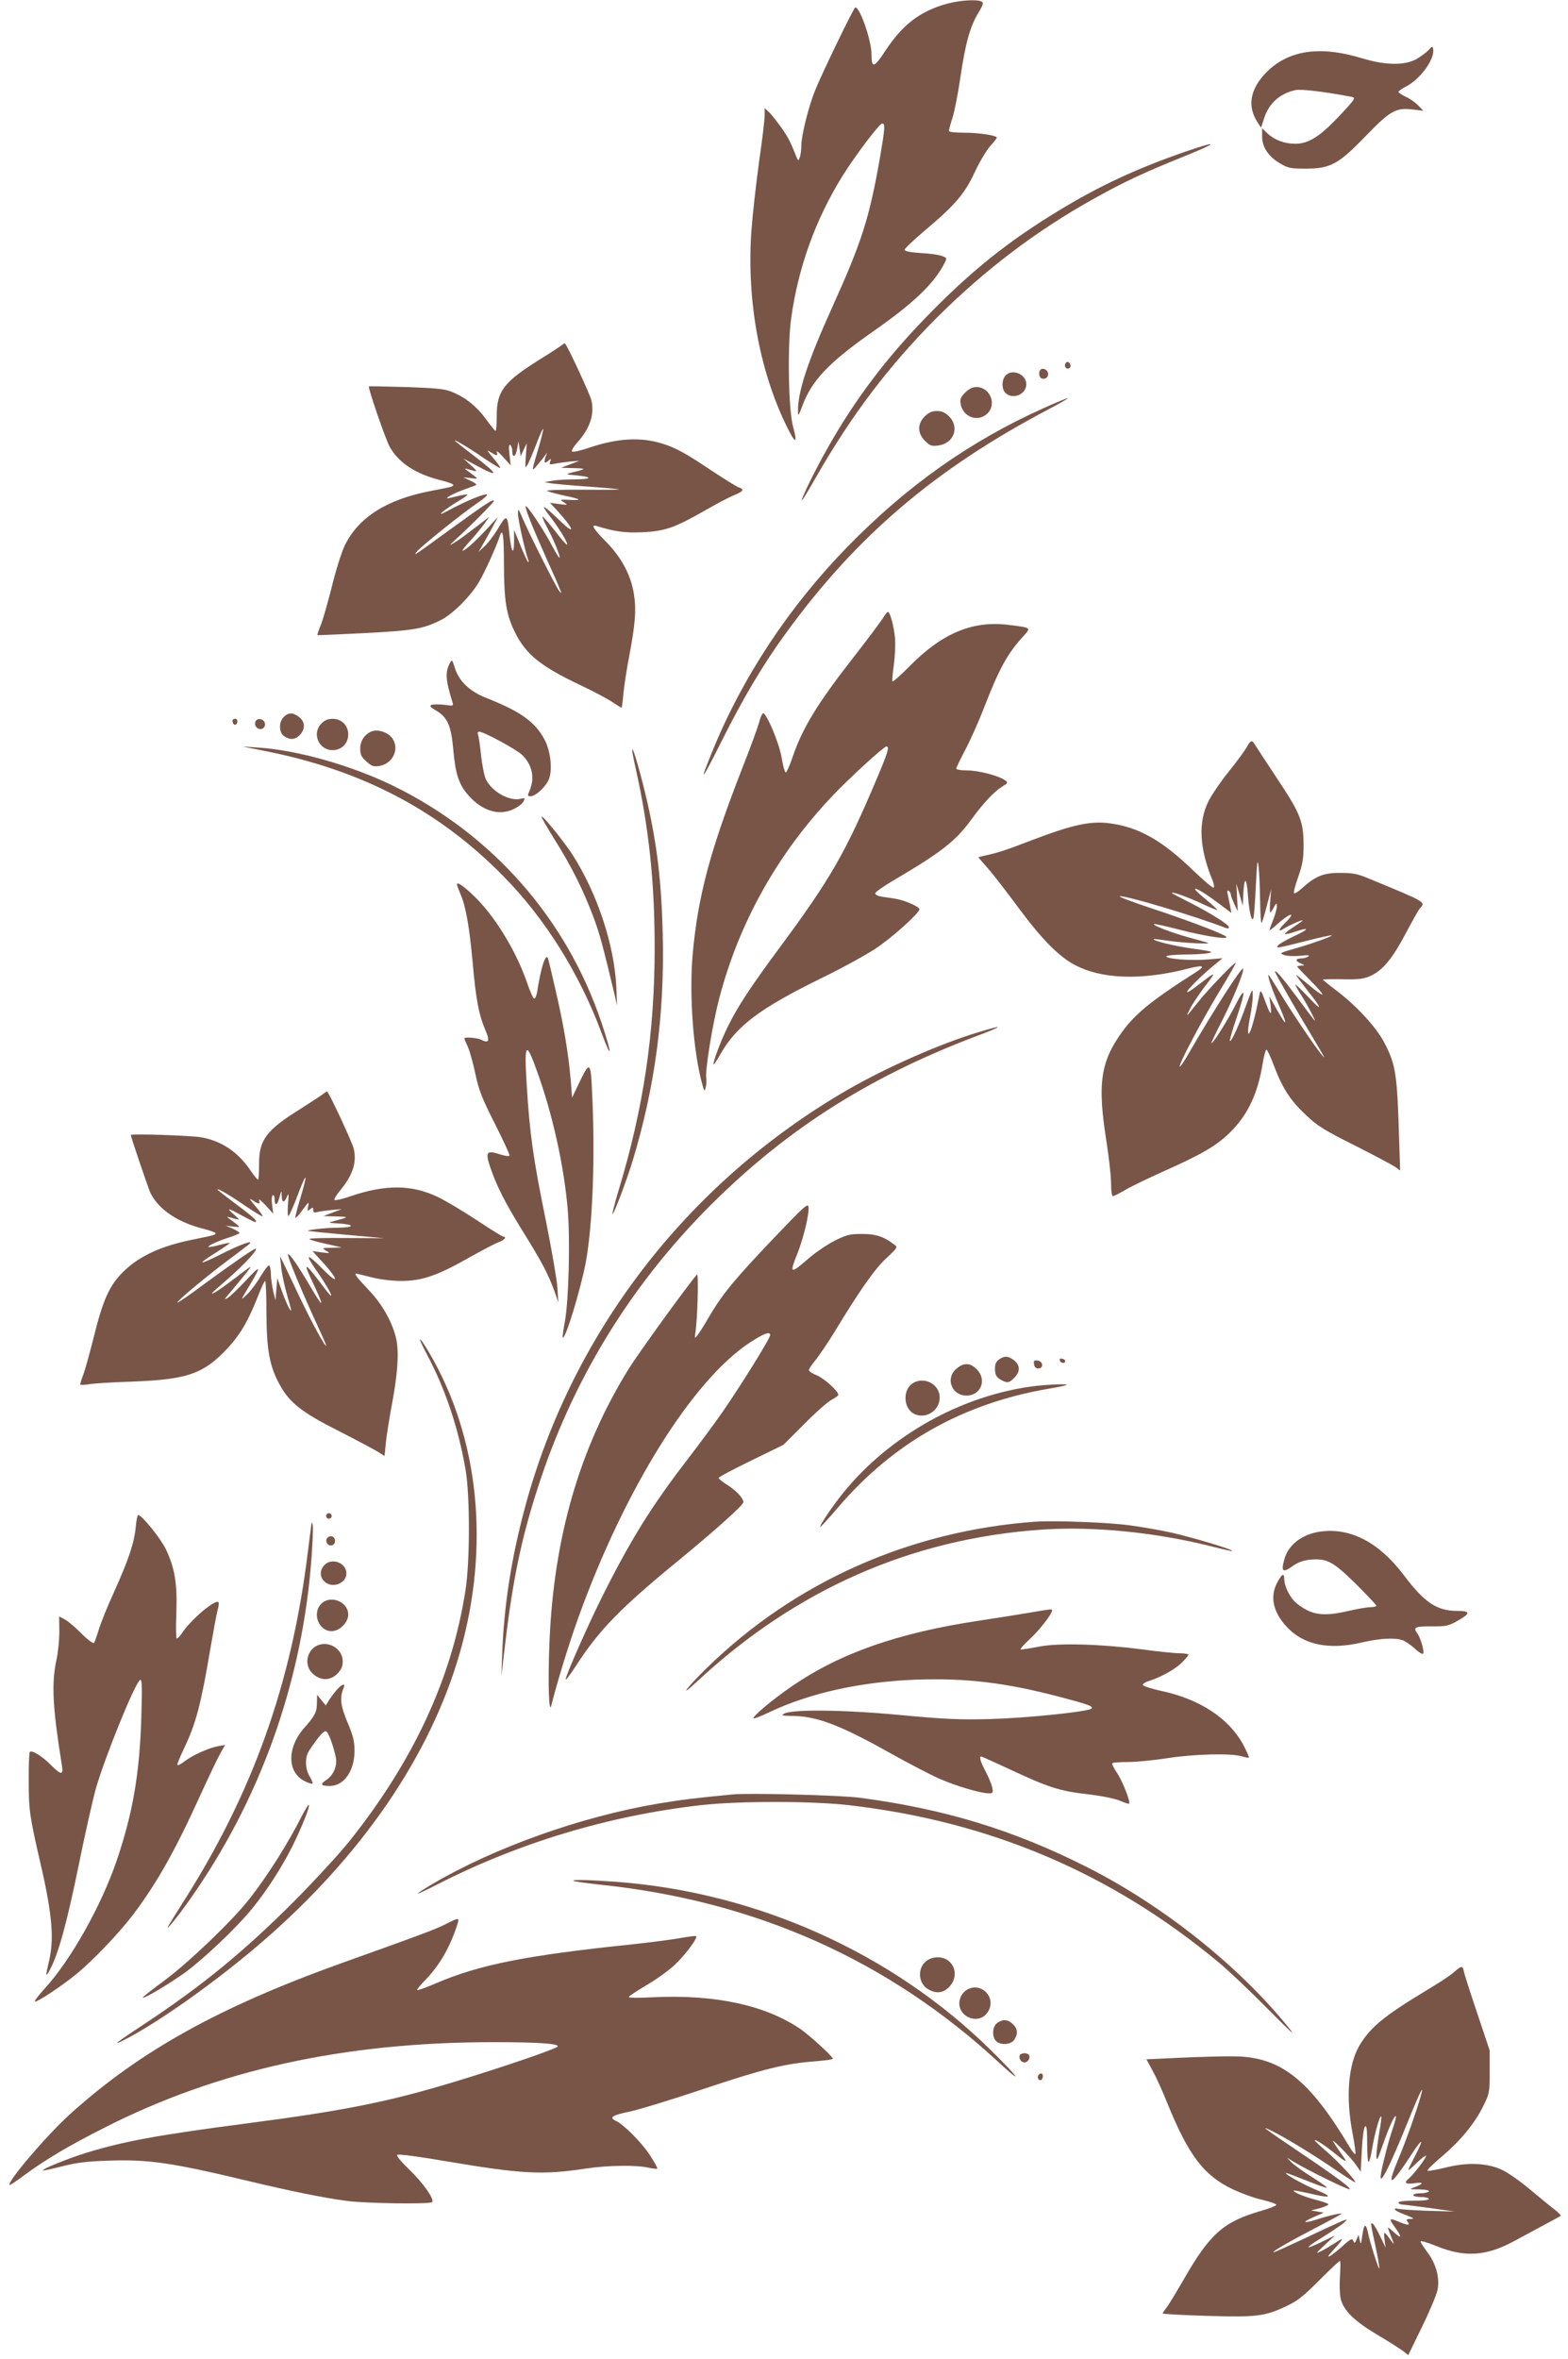
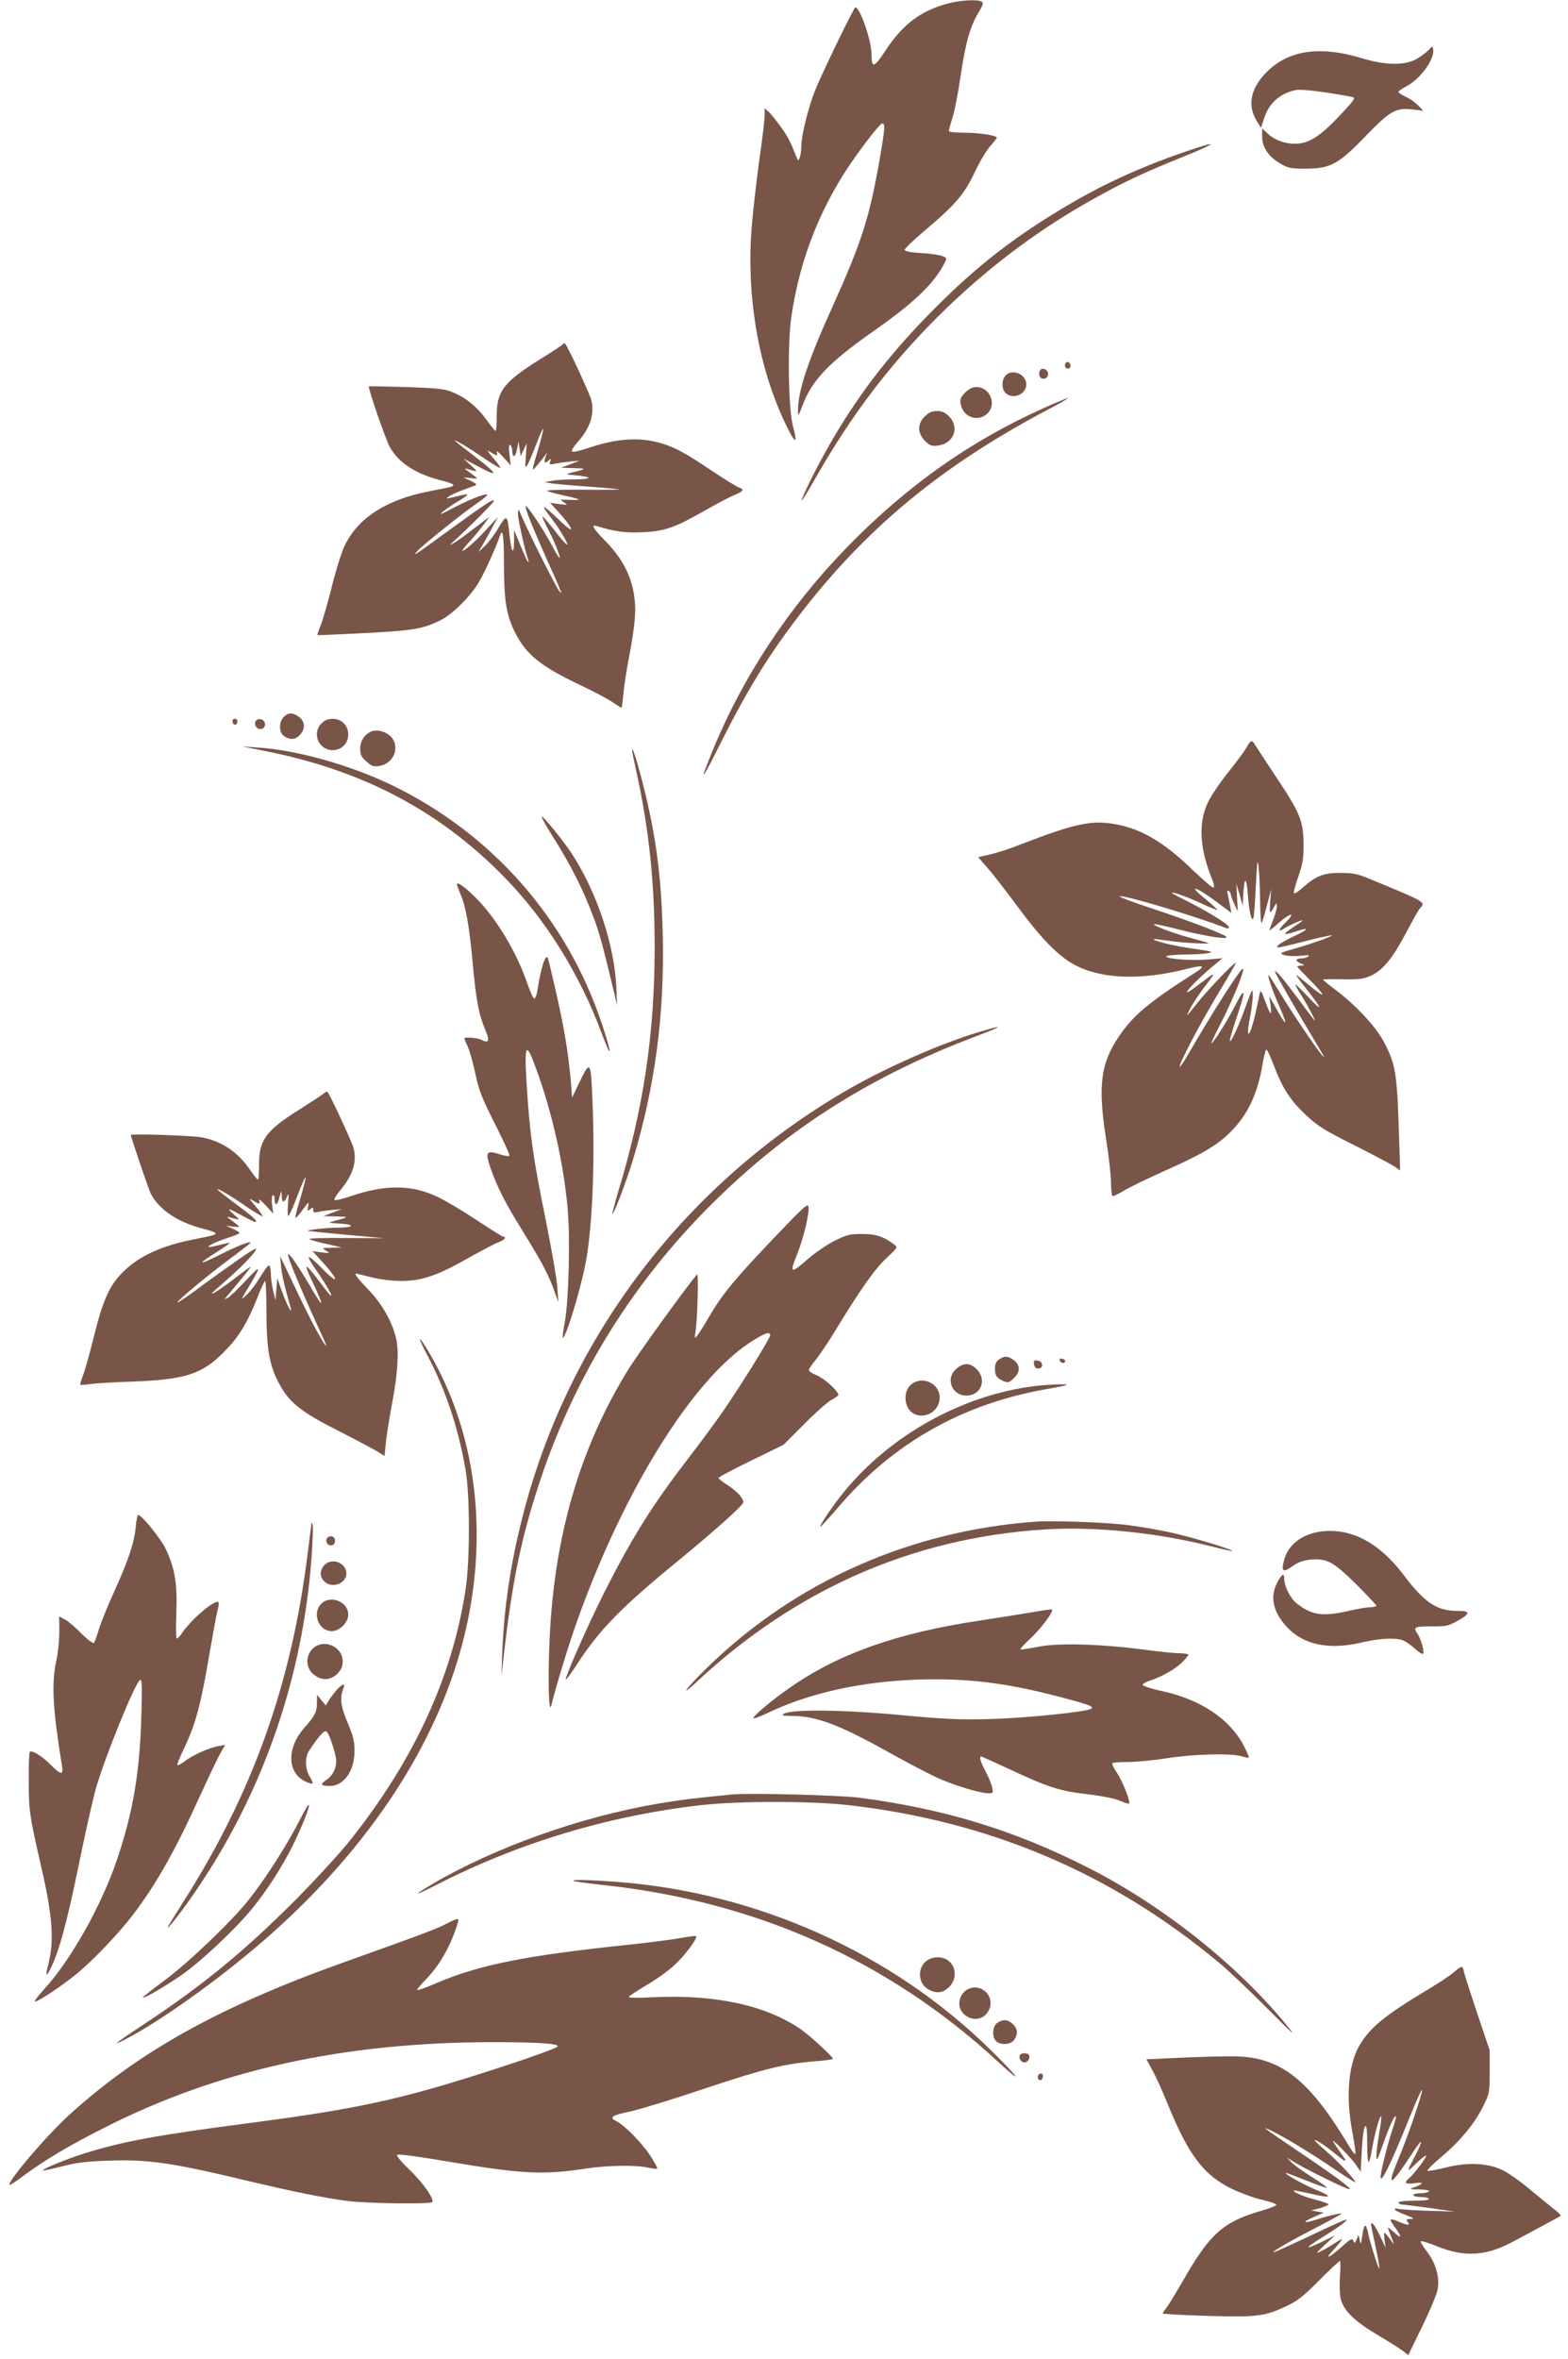
<svg xmlns="http://www.w3.org/2000/svg" version="1.0" width="851pt" height="1280pt" viewBox="0 0 851 1280" preserveAspectRatio="xMidYMid meet">
  <g transform="translate(0,1280) scale(0.1,-0.1)" fill="#795548" stroke="none">
    <path d="M5137 12779 c-144 -40 -239 -113 -333 -256 -60 -92 -74 -95 -74 -18 0 75 -63 256 -88 255 -8 -1 -177 -349 -218 -450 -35 -86 -74 -241 -75 -299 0 -25 -4 -55 -9 -66 -7 -19 -8 -19 -18 5 -32 81 -46 109 -86 164 -24 33 -53 70 -65 80 l-21 19 0 -39 c0 -21 -13 -134 -30 -249 -16 -116 -35 -286 -42 -378 -26 -372 42 -753 190 -1057 49 -101 63 -102 36 -4 -25 92 -31 435 -10 588 39 278 132 534 277 769 69 111 202 287 217 287 17 0 15 -26 -13 -190 -57 -324 -98 -452 -256 -802 -136 -300 -190 -465 -188 -570 0 -29 3 -25 24 31 50 136 144 234 374 396 227 158 339 264 397 377 14 27 14 29 -13 39 -15 6 -67 14 -115 16 -60 4 -88 10 -88 18 0 7 49 53 109 104 164 138 215 197 271 316 26 56 64 120 84 142 20 22 36 43 36 46 0 12 -96 27 -174 27 -53 0 -86 4 -86 10 0 6 9 39 20 73 11 34 31 137 44 228 27 181 52 268 98 343 23 38 27 51 16 57 -22 14 -119 8 -191 -12z" />
    <path d="M7755 12530 c-11 -12 -40 -34 -65 -49 -63 -37 -169 -36 -295 2 -239 73 -412 44 -533 -87 -77 -85 -91 -171 -41 -253 l23 -36 17 52 c26 80 84 133 169 152 30 7 157 -8 308 -37 21 -4 15 -14 -68 -102 -106 -113 -168 -152 -241 -152 -58 0 -113 21 -151 57 l-28 27 0 -45 c0 -57 34 -109 98 -146 42 -25 57 -28 137 -28 136 0 179 23 330 180 134 138 163 153 260 140 l50 -6 -28 29 c-16 16 -46 38 -68 47 -21 10 -39 22 -39 26 0 5 18 18 40 29 79 40 159 151 148 205 -3 15 -5 15 -23 -5z" />
    <path d="M6430 11976 c-257 -89 -461 -183 -681 -317 -276 -167 -479 -329 -719 -576 -219 -225 -388 -448 -535 -708 -67 -117 -149 -284 -143 -290 2 -2 37 56 78 128 193 337 395 603 654 863 261 260 539 471 851 645 163 91 274 143 490 230 191 77 194 90 5 25z" />
    <path d="M3054 10931 c-5 -5 -61 -42 -124 -81 -197 -123 -235 -173 -234 -308 0 -45 -3 -81 -7 -80 -4 2 -28 31 -53 66 -50 68 -110 116 -184 146 -39 16 -82 20 -247 26 -110 3 -201 5 -203 4 -7 -4 92 -293 114 -330 49 -86 141 -146 277 -180 37 -9 67 -20 67 -25 0 -9 -3 -10 -128 -34 -237 -46 -391 -146 -463 -299 -16 -35 -48 -135 -69 -223 -22 -87 -49 -180 -60 -207 -11 -27 -19 -50 -17 -52 1 -1 117 4 257 11 267 14 318 23 415 72 64 33 162 131 206 208 30 51 93 189 112 248 16 46 22 2 22 -160 1 -195 13 -270 61 -366 60 -119 138 -182 355 -285 70 -33 147 -74 172 -91 25 -17 48 -31 50 -31 2 0 7 33 10 73 4 39 17 131 31 202 35 184 40 260 26 344 -17 104 -68 197 -151 282 -69 70 -84 95 -51 85 97 -30 153 -38 246 -34 124 6 175 23 338 116 68 39 142 78 166 87 46 19 53 30 23 40 -11 3 -77 44 -148 91 -142 95 -194 124 -268 147 -118 37 -243 30 -400 -23 -51 -17 -87 -25 -91 -19 -3 5 10 27 30 49 67 75 93 150 76 227 -8 34 -129 295 -144 310 -1 2 -7 -1 -12 -6z m-130 -557 c-40 -134 -39 -134 -15 -106 11 13 30 36 41 50 l20 27 -10 -27 c-10 -30 -2 -36 19 -15 12 10 13 9 7 -7 -6 -16 -3 -18 26 -12 18 4 56 9 83 12 l50 4 -50 -19 -50 -19 70 -2 c72 -2 71 -4 -20 -26 -26 -7 -21 -9 32 -13 92 -9 88 -21 -8 -22 -46 0 -102 -3 -124 -8 l-40 -7 40 -7 c22 -3 110 -11 195 -17 85 -6 162 -13 170 -15 8 -2 -78 -3 -192 -2 -114 1 -203 -2 -199 -6 4 -4 45 -15 89 -25 45 -9 82 -19 82 -22 0 -3 -24 -4 -52 -2 -52 2 -52 2 -28 -13 24 -15 23 -16 -25 -10 l-50 7 36 -39 c91 -98 108 -145 22 -62 -70 67 -101 92 -88 69 5 -8 24 -35 42 -58 42 -55 87 -131 81 -137 -3 -3 -33 31 -67 76 -35 44 -65 79 -67 76 -2 -2 9 -28 25 -58 34 -62 74 -160 68 -165 -2 -3 -19 24 -37 58 -46 89 -143 234 -147 221 -4 -12 38 -116 117 -293 29 -63 59 -131 66 -150 14 -33 14 -34 -2 -15 -17 21 -166 317 -201 400 -20 46 -21 48 -22 20 -1 -28 38 -203 55 -250 4 -11 4 -17 -1 -13 -4 4 -22 44 -41 90 l-34 83 0 -65 c-1 -81 -16 -54 -26 48 -10 100 -15 102 -59 28 -20 -35 -53 -79 -73 -98 l-35 -33 23 40 c13 22 37 65 53 95 l29 55 -66 -72 c-62 -67 -126 -122 -126 -109 0 3 21 29 48 58 26 29 58 69 72 88 l25 35 -27 -20 c-14 -11 -50 -39 -80 -61 -29 -23 -66 -49 -83 -59 -29 -17 -29 -16 5 15 98 90 210 204 210 212 0 14 -46 -16 -236 -154 -199 -145 -206 -150 -179 -118 27 31 247 207 325 260 36 24 59 45 53 47 -15 5 -104 -31 -193 -78 -60 -32 -69 -35 -45 -14 17 14 54 39 83 56 29 17 51 33 49 36 -3 2 -31 -3 -63 -11 -51 -13 -56 -13 -40 -1 11 8 45 24 75 35 31 12 63 23 71 26 10 4 3 12 -25 25 l-40 19 40 -4 c39 -5 40 -5 19 12 -12 9 -30 23 -40 30 -12 8 -13 11 -4 9 8 -2 26 -7 40 -11 22 -6 20 -2 -15 30 l-40 36 58 -31 c139 -76 139 -61 2 44 -55 42 -102 79 -105 82 -15 17 77 -38 152 -90 49 -33 90 -58 93 -56 2 3 -15 27 -38 54 -35 41 -37 47 -15 32 34 -22 42 -22 34 1 -3 9 13 -3 35 -28 l41 -45 -7 59 c-5 41 -3 56 4 52 6 -4 11 -18 11 -31 0 -42 18 -37 26 7 l8 43 6 -40 6 -40 16 35 17 35 -5 -70 c-5 -65 -4 -68 10 -45 8 14 29 65 48 113 18 49 34 84 36 79 1 -4 -9 -48 -24 -98z" />
    <path d="M5786 10833 c-12 -12 -6 -33 9 -33 8 0 15 6 15 14 0 17 -14 28 -24 19z" />
    <path d="M5647 10794 c-12 -12 -8 -42 6 -47 21 -8 39 8 35 29 -3 19 -29 30 -41 18z" />
    <path d="M5457 10762 c-22 -25 -21 -75 1 -95 41 -37 112 -6 112 48 0 55 -77 87 -113 47z" />
    <path d="M5238 10670 c-25 -26 -29 -36 -24 -63 13 -69 90 -98 141 -54 58 49 20 147 -56 147 -21 0 -40 -10 -61 -30z" />
    <path d="M5665 10586 c-398 -178 -742 -421 -1065 -752 -318 -326 -571 -709 -735 -1113 -72 -177 -61 -166 47 49 123 246 230 426 355 597 382 525 808 888 1423 1212 63 33 111 61 105 61 -5 0 -64 -24 -130 -54z" />
    <path d="M5019 10541 c-41 -41 -40 -91 1 -133 28 -27 36 -30 73 -25 84 11 116 99 58 158 -22 21 -39 29 -66 29 -27 0 -44 -8 -66 -29z" />
-     <path d="M4793 9448 c-11 -18 -79 -109 -152 -203 -206 -263 -287 -396 -342 -560 -15 -44 -31 -78 -35 -76 -5 2 -15 38 -22 80 -12 76 -81 241 -100 241 -5 0 -15 -21 -21 -46 -7 -26 -47 -137 -91 -248 -177 -453 -243 -701 -271 -1018 -19 -219 4 -529 53 -703 10 -37 12 -38 18 -15 4 14 5 36 3 50 -7 41 34 295 71 435 107 409 317 785 616 1099 88 93 277 266 291 266 17 0 9 -29 -47 -162 -175 -415 -253 -552 -539 -938 -146 -197 -220 -309 -273 -416 -39 -78 -86 -203 -79 -210 2 -2 19 25 39 60 87 151 213 245 538 405 114 55 248 129 300 163 90 59 240 194 240 215 0 14 -84 50 -132 57 -21 3 -54 8 -73 11 -19 3 -35 11 -35 18 0 7 46 39 102 72 257 151 335 212 420 329 64 88 123 151 167 178 32 20 33 22 15 35 -33 24 -144 53 -205 53 -32 0 -59 4 -59 10 0 5 22 51 49 102 27 51 74 156 104 234 81 209 126 289 210 381 44 48 45 47 -74 62 -198 26 -364 -43 -542 -223 -48 -49 -90 -86 -93 -83 -3 3 0 42 7 87 6 45 9 110 7 143 -6 67 -27 147 -39 147 -4 0 -16 -15 -26 -32z" />
-     <path d="M2443 9205 c-28 -51 -25 -93 12 -213 7 -23 6 -23 -43 -16 -28 3 -59 3 -69 0 -14 -6 -9 -12 25 -32 61 -36 81 -83 92 -211 12 -133 30 -189 82 -248 73 -83 162 -112 241 -77 25 11 51 30 57 42 11 21 11 22 -14 16 -61 -15 -157 39 -189 106 -9 19 -20 76 -26 128 -5 52 -13 103 -16 113 -5 11 -2 17 6 17 25 0 205 -98 234 -127 53 -53 68 -122 41 -188 -14 -33 -14 -35 4 -35 29 0 87 56 101 97 18 56 6 152 -27 213 -52 95 -129 150 -319 225 -87 35 -144 90 -166 160 -14 45 -16 48 -26 30z" />
    <path d="M1540 8910 c-28 -28 -27 -84 2 -104 32 -22 61 -20 86 7 30 32 28 71 -4 96 -33 26 -58 27 -84 1z" />
    <path d="M1262 8884 c4 -21 22 -23 26 -1 2 10 -3 17 -13 17 -10 0 -15 -6 -13 -16z" />
    <path d="M1386 8884 c-4 -10 -1 -24 7 -31 19 -19 49 -5 45 21 -4 27 -43 34 -52 10z" />
    <path d="M1745 8875 c-54 -53 -16 -145 60 -145 49 0 85 36 85 85 0 49 -36 85 -85 85 -25 0 -44 -8 -60 -25z" />
    <path d="M2015 8831 c-37 -16 -60 -51 -60 -93 0 -33 6 -45 34 -70 28 -25 39 -29 69 -24 81 13 116 106 62 161 -28 27 -75 39 -105 26z" />
    <path d="M6764 8742 c-12 -20 -56 -80 -98 -132 -42 -52 -91 -124 -108 -159 -56 -113 -49 -254 23 -428 7 -18 10 -35 6 -39 -4 -4 -53 38 -110 92 -167 162 -293 234 -447 256 -106 16 -204 -5 -418 -86 -153 -59 -192 -72 -275 -90 l-28 -7 54 -62 c30 -34 105 -132 168 -217 121 -163 214 -258 298 -303 146 -80 366 -88 620 -22 83 21 96 15 41 -20 -253 -161 -342 -235 -419 -351 -99 -147 -113 -269 -67 -560 14 -89 26 -194 26 -233 0 -39 4 -71 10 -71 5 0 33 14 62 31 29 18 127 65 218 106 207 92 287 140 359 212 94 94 147 207 174 371 7 41 16 75 20 75 5 0 23 -39 41 -87 46 -122 90 -190 174 -268 62 -59 99 -82 265 -165 105 -53 204 -106 219 -116 l27 -20 -5 153 c-11 377 -18 420 -82 543 -44 83 -146 194 -254 277 -43 32 -78 61 -78 63 0 2 48 3 108 2 90 -2 114 2 152 19 65 30 117 93 189 229 35 66 69 127 76 135 33 37 42 32 -275 163 -62 26 -88 31 -155 31 -90 1 -135 -17 -206 -81 -22 -20 -42 -33 -46 -29 -4 3 7 43 23 89 24 69 29 97 29 177 -1 125 -19 170 -149 364 -55 84 -107 162 -114 174 -17 30 -24 28 -48 -16z m75 -831 c1 -68 4 -121 8 -118 4 4 17 47 29 95 l23 87 -5 -62 c-3 -35 -3 -63 0 -63 3 0 12 12 20 28 14 25 15 25 16 5 0 -12 -9 -45 -20 -73 -11 -28 -20 -53 -20 -57 0 -3 18 11 39 30 73 66 111 74 45 9 -38 -37 -40 -53 -2 -28 27 17 98 48 98 42 0 -2 -23 -18 -50 -36 -28 -18 -49 -35 -46 -37 3 -3 26 2 52 11 83 28 82 16 -2 -23 -77 -37 -111 -61 -82 -61 7 0 74 16 148 35 74 19 136 32 138 30 5 -4 -90 -39 -178 -65 -111 -32 -108 -31 -80 -42 14 -5 52 -7 85 -4 42 5 56 4 45 -4 -8 -5 -24 -10 -36 -10 -33 0 -37 -13 -7 -26 26 -11 26 -12 6 -13 -13 -1 -23 -3 -23 -5 0 -2 32 -36 71 -75 40 -40 69 -74 66 -77 -3 -3 -35 19 -71 50 -37 31 -69 56 -71 56 -3 0 22 -34 55 -76 87 -109 92 -131 11 -44 -39 41 -71 72 -71 68 0 -4 15 -31 34 -60 36 -58 84 -149 69 -133 -5 6 -48 62 -95 126 -79 106 -118 151 -118 136 0 -7 125 -225 206 -358 67 -113 72 -121 45 -89 -34 40 -173 247 -230 343 -29 48 -54 87 -56 87 -8 0 19 -80 56 -164 56 -130 43 -123 -35 19 l-17 30 7 -50 c7 -62 -1 -55 -31 27 -19 53 -24 59 -28 38 -3 -14 -12 -56 -20 -95 -32 -143 -59 -172 -33 -35 9 45 16 101 15 124 0 37 -3 32 -38 -64 -38 -107 -79 -195 -86 -188 -3 2 13 57 35 122 53 156 51 182 -5 73 -42 -83 -120 -207 -130 -207 -3 0 19 46 48 103 62 119 130 284 124 301 -6 15 -163 -230 -297 -462 -23 -41 -44 -71 -47 -69 -8 9 113 238 211 401 53 87 95 161 93 162 -6 6 -153 -147 -207 -216 -66 -83 -67 -83 -41 -33 11 23 43 70 69 106 80 105 82 104 -42 10 -100 -76 -11 27 109 125 l40 33 -82 -7 c-92 -7 -223 3 -223 17 0 5 42 9 93 10 50 0 110 3 132 7 35 7 26 10 -80 25 -103 14 -223 44 -213 52 2 1 44 -4 93 -11 79 -11 227 -18 200 -9 -5 2 -52 15 -104 29 -93 26 -195 65 -188 72 2 3 64 -11 138 -30 145 -37 271 -56 254 -38 -14 15 -208 89 -415 157 -96 32 -170 60 -163 62 24 8 418 -110 576 -172 10 -4 17 -3 17 4 0 14 -95 74 -212 134 -54 27 -98 50 -98 52 0 9 83 -21 159 -56 46 -22 86 -38 88 -36 1 2 -26 27 -62 57 -114 92 -49 69 79 -29 l59 -44 -7 39 c-4 21 -10 50 -13 63 -4 17 -2 22 6 17 6 -4 11 -13 11 -19 0 -7 9 -30 19 -52 l19 -40 -4 75 -4 75 18 -60 17 -60 3 65 c5 97 18 93 25 -8 7 -94 21 -149 30 -122 3 8 9 87 13 175 7 135 9 151 15 100 4 -33 7 -116 8 -184z" />
    <path d="M1435 8726 c529 -104 947 -323 1297 -680 226 -229 413 -528 533 -851 58 -156 58 -119 0 55 -189 564 -592 1023 -1130 1286 -227 111 -523 195 -735 208 l-85 6 120 -24z" />
    <path d="M3431 8732 c-1 -7 8 -52 19 -101 72 -323 103 -618 103 -971 0 -465 -60 -873 -198 -1326 -19 -64 -33 -119 -31 -121 6 -6 78 185 109 287 122 402 174 793 164 1229 -7 281 -29 474 -82 711 -34 150 -82 318 -84 292z" />
    <path d="M3010 8245 c92 -146 155 -273 209 -416 35 -92 52 -157 115 -419 l15 -65 -4 100 c-11 229 -104 509 -238 718 -43 67 -156 207 -167 207 -5 0 27 -56 70 -125z" />
    <path d="M2480 8002 c0 -5 9 -29 19 -53 29 -65 48 -174 66 -369 18 -202 33 -283 68 -366 27 -62 21 -77 -22 -55 -18 10 -91 16 -91 7 0 -2 9 -24 20 -48 11 -25 29 -92 41 -149 19 -88 36 -130 106 -268 45 -90 81 -167 78 -171 -3 -5 -28 -1 -55 8 -69 22 -77 12 -50 -69 36 -106 82 -196 177 -349 103 -166 136 -228 170 -320 l23 -65 -5 80 c-3 45 -32 211 -64 370 -67 329 -86 462 -102 723 -15 238 -5 250 57 76 83 -231 144 -504 165 -744 14 -165 6 -490 -15 -609 -9 -47 -14 -86 -12 -88 14 -14 98 263 126 412 37 206 51 572 33 928 -7 159 -13 162 -72 37 l-36 -75 -7 90 c-14 154 -36 288 -78 472 -22 98 -43 185 -46 193 -12 33 -39 -51 -59 -183 -4 -21 -11 -37 -16 -35 -6 2 -21 36 -35 76 -56 168 -167 354 -276 465 -62 63 -108 96 -108 79z" />
    <path d="M5308 7199 c-206 -62 -496 -190 -703 -309 -883 -509 -1520 -1343 -1768 -2315 -66 -257 -101 -494 -111 -735 l-5 -135 23 195 c41 339 88 561 177 835 182 562 482 1060 894 1484 422 433 882 731 1478 957 157 59 163 68 15 23z" />
    <path d="M1749 6861 c-14 -10 -70 -47 -124 -81 -180 -112 -220 -166 -219 -297 0 -46 -2 -83 -6 -83 -4 0 -24 25 -45 56 -66 95 -153 153 -260 173 -52 10 -385 21 -385 13 0 -11 96 -293 107 -316 46 -90 148 -158 287 -193 36 -9 66 -20 66 -24 0 -9 -7 -11 -121 -34 -175 -35 -294 -90 -380 -175 -74 -73 -109 -149 -158 -346 -22 -88 -48 -183 -59 -212 -11 -28 -18 -53 -16 -55 2 -2 28 -1 57 4 28 4 131 10 227 13 286 11 376 40 495 160 80 81 126 155 180 291 20 52 40 95 44 95 4 0 7 -80 7 -177 1 -197 17 -286 71 -384 53 -99 120 -152 323 -254 102 -52 199 -104 216 -115 l31 -20 7 72 c4 40 19 132 32 203 32 167 40 284 25 358 -20 91 -75 190 -152 270 -60 63 -78 87 -66 87 2 0 39 -9 82 -20 48 -12 111 -20 162 -20 112 0 195 28 366 125 73 41 147 80 165 86 29 10 44 29 24 29 -5 0 -71 41 -148 92 -76 50 -170 106 -209 124 -139 67 -284 68 -471 4 -46 -16 -86 -25 -89 -20 -3 4 11 27 31 51 68 82 91 150 74 226 -8 34 -129 295 -144 310 -2 2 -14 -5 -27 -16z m-119 -562 c-17 -56 -29 -103 -27 -106 3 -2 18 13 33 34 41 56 42 57 36 26 -5 -25 -4 -27 11 -14 15 12 17 11 17 -4 0 -13 5 -16 23 -11 12 3 47 8 77 11 l55 5 -50 -19 -50 -19 70 -2 c73 -2 72 -3 -20 -27 -26 -7 -21 -8 30 -11 93 -5 92 -22 0 -23 -72 0 -185 -14 -160 -18 6 -1 100 -11 210 -21 l200 -18 -207 1 c-114 1 -204 -1 -199 -6 4 -4 45 -16 92 -26 l84 -19 -55 -2 c-54 -1 -54 -1 -30 -16 24 -14 23 -15 -24 -9 l-50 7 52 -57 c93 -101 94 -133 2 -39 -84 85 -97 84 -37 -3 54 -77 92 -143 83 -143 -3 0 -30 33 -60 74 -82 108 -92 110 -42 5 66 -139 66 -157 -1 -44 -76 130 -126 202 -130 188 -4 -11 81 -214 161 -387 25 -54 46 -101 46 -105 -1 -17 -72 112 -140 254 -42 88 -84 176 -93 195 l-17 35 6 -60 c3 -33 17 -97 30 -143 13 -45 24 -86 24 -90 -1 -15 -30 45 -52 108 l-23 65 -5 -60 -5 -60 -13 53 c-6 29 -12 70 -12 92 0 21 -4 41 -9 44 -5 3 -25 -23 -46 -58 -21 -36 -53 -79 -73 -98 -39 -37 -39 -38 15 52 63 105 59 110 -23 22 -42 -45 -86 -87 -98 -94 -20 -10 -20 -10 -5 8 97 116 129 155 129 160 0 3 -37 -24 -82 -59 -76 -58 -128 -93 -128 -84 0 2 41 39 91 82 85 75 156 151 148 160 -6 5 -125 -78 -288 -197 -73 -55 -135 -97 -138 -95 -6 6 161 145 282 235 55 41 105 79 110 84 21 22 -53 -5 -158 -58 -123 -62 -132 -57 -22 12 41 26 74 49 72 50 -2 2 -27 -3 -57 -11 -30 -8 -56 -13 -58 -10 -6 6 49 31 111 51 31 10 57 21 57 24 0 4 -17 15 -37 24 l-38 16 40 -5 c39 -4 40 -4 19 13 -12 9 -30 23 -40 30 -12 8 -13 11 -4 9 69 -19 67 -20 30 13 -44 39 -35 38 43 -5 35 -19 67 -35 70 -35 21 0 -4 24 -98 94 -58 43 -105 80 -105 82 0 9 68 -31 152 -89 49 -33 90 -58 93 -56 2 3 -15 27 -38 54 -35 41 -37 47 -15 32 34 -22 42 -22 34 1 -3 9 13 -3 36 -28 l41 -45 -6 47 c-4 27 -2 50 3 53 6 3 10 -5 10 -18 0 -42 15 -40 26 5 12 41 12 42 13 11 1 -40 13 -42 29 -5 9 22 10 16 5 -42 -3 -39 -2 -66 3 -63 5 3 27 53 49 111 22 59 41 102 43 96 2 -5 -11 -55 -28 -111z" />
    <path d="M4203 6086 c-209 -219 -282 -306 -352 -426 -27 -47 -57 -94 -66 -105 -15 -19 -16 -18 -10 20 11 77 17 320 8 310 -44 -48 -316 -424 -371 -512 -267 -431 -407 -916 -430 -1486 -9 -222 -3 -399 11 -337 25 103 95 333 146 474 252 699 620 1288 931 1492 77 50 110 62 110 40 0 -17 -156 -268 -258 -416 -36 -52 -122 -169 -192 -260 -192 -249 -306 -432 -459 -737 -83 -166 -201 -434 -201 -455 0 -7 26 28 58 77 124 192 242 313 555 569 162 133 303 257 339 298 17 19 17 21 -4 51 -12 16 -43 43 -70 60 -26 16 -48 34 -48 38 0 5 79 47 176 94 l176 86 112 112 c61 62 128 121 149 132 20 11 37 23 37 27 0 20 -75 88 -115 105 -25 10 -45 23 -45 29 0 7 17 32 38 57 20 26 67 94 102 152 139 229 219 342 281 399 60 56 62 59 43 73 -58 44 -100 58 -175 58 -67 0 -83 -4 -150 -37 -40 -21 -105 -64 -143 -98 -98 -85 -103 -82 -57 32 33 84 64 215 59 250 -3 22 -26 1 -185 -166z" />
    <path d="M2319 5448 c99 -188 168 -393 208 -623 24 -143 24 -498 -1 -655 -74 -476 -282 -924 -630 -1360 -55 -69 -190 -215 -300 -326 -273 -273 -495 -455 -812 -665 -156 -103 -179 -121 -114 -89 186 94 505 320 755 536 538 465 910 1008 1070 1564 166 578 106 1171 -167 1633 -60 101 -66 92 -9 -15z" />
    <path d="M5422 5424 c-15 -10 -22 -25 -22 -47 0 -38 7 -50 37 -66 31 -16 41 -14 68 14 33 32 32 68 -1 94 -32 25 -52 26 -82 5z" />
    <path d="M5752 5418 c5 -15 28 -18 29 -3 0 6 -7 12 -17 13 -10 3 -15 -1 -12 -10z" />
    <path d="M5612 5398 c2 -15 10 -23 23 -23 30 0 27 39 -3 43 -20 3 -23 0 -20 -20z" />
    <path d="M5191 5374 c-62 -51 -26 -146 54 -146 79 0 113 86 56 143 -36 36 -70 37 -110 3z" />
    <path d="M4947 5290 c-49 -39 -41 -131 12 -160 63 -33 141 15 141 88 0 76 -93 119 -153 72z" />
    <path d="M5610 5279 c-391 -50 -778 -266 -1030 -574 -58 -71 -135 -184 -128 -190 1 -1 46 47 98 108 299 350 678 563 1140 642 52 9 97 18 99 21 7 7 -108 2 -179 -7z" />
-     <path d="M1770 4575 c0 -8 7 -15 15 -15 8 0 15 7 15 15 0 8 -7 15 -15 15 -8 0 -15 -7 -15 -15z" />
    <path d="M737 4518 c-8 -88 -39 -180 -117 -353 -38 -83 -76 -178 -85 -210 -10 -33 -21 -64 -25 -69 -5 -4 -35 18 -67 50 -32 33 -72 67 -90 77 l-32 17 1 -82 c0 -46 -7 -116 -16 -156 -27 -126 -21 -255 30 -571 9 -53 -4 -53 -60 3 -46 47 -103 82 -114 71 -4 -4 -7 -75 -6 -158 0 -160 4 -189 67 -462 60 -260 72 -398 42 -520 -19 -80 -18 -87 7 -40 45 85 91 252 153 555 35 173 78 364 95 425 49 171 212 573 240 590 11 7 12 -33 7 -201 -9 -306 -46 -520 -133 -777 -85 -249 -251 -544 -394 -699 -34 -38 -57 -68 -50 -68 18 0 147 86 225 150 91 74 234 225 309 324 127 168 228 348 361 641 48 105 98 210 112 234 l25 44 -38 -7 c-50 -9 -139 -49 -182 -82 -18 -14 -36 -24 -39 -20 -3 3 13 42 35 88 65 135 93 242 142 533 17 99 35 197 41 219 6 21 8 40 5 43 -18 18 -152 -96 -200 -170 -10 -15 -22 -27 -27 -27 -4 0 -5 62 -2 138 6 159 -8 244 -57 347 -28 58 -130 185 -150 185 -4 0 -10 -28 -13 -62z" />
    <path d="M5620 4544 c-680 -49 -1305 -326 -1783 -793 -109 -106 -158 -171 -59 -79 537 502 1168 781 1879 829 275 19 615 -15 913 -90 63 -16 117 -28 118 -26 7 7 -217 74 -328 99 -63 14 -166 32 -228 40 -113 16 -409 27 -512 20z" />
    <path d="M1691 4539 c0 -3 -10 -77 -21 -165 -88 -714 -301 -1308 -681 -1902 -43 -68 -79 -126 -79 -129 0 -12 87 100 159 207 361 532 575 1153 622 1802 6 86 9 165 6 175 -3 10 -5 15 -6 12z" />
    <path d="M7165 4490 c-99 -14 -174 -72 -195 -152 -18 -65 -8 -73 44 -36 33 23 59 32 99 36 90 7 120 -9 245 -131 61 -61 112 -115 112 -119 0 -4 -15 -8 -32 -8 -18 0 -71 -9 -118 -20 -139 -32 -198 -24 -278 37 -38 28 -71 93 -72 136 0 36 -14 27 -40 -23 -38 -75 -20 -157 52 -235 91 -100 231 -129 411 -86 95 22 180 27 221 11 14 -5 43 -25 65 -45 21 -20 42 -32 45 -27 7 12 -13 82 -30 107 -26 36 -18 41 74 41 77 -1 93 2 139 28 76 42 76 56 0 56 -109 0 -177 46 -289 195 -134 177 -289 258 -453 235z" />
    <path d="M1781 4460 c-19 -11 -9 -45 14 -45 13 0 21 8 23 21 3 23 -17 37 -37 24z" />
    <path d="M1760 4308 c-25 -28 -26 -62 0 -88 41 -41 120 -12 120 43 0 58 -79 88 -120 45z" />
    <path d="M1742 4097 c-49 -52 -12 -147 58 -147 43 0 90 47 90 90 0 71 -99 109 -148 57z" />
    <path d="M5580 4049 c-58 -10 -180 -29 -272 -43 -436 -66 -750 -176 -1010 -355 -107 -73 -217 -166 -208 -174 3 -3 41 12 85 33 221 105 499 166 801 177 266 9 479 -16 769 -92 161 -42 191 -53 179 -65 -17 -17 -346 -51 -549 -57 -169 -4 -244 -1 -490 22 -309 29 -588 32 -630 7 -17 -10 -11 -11 41 -12 134 0 260 -48 525 -196 102 -57 226 -122 276 -144 91 -40 225 -80 270 -80 22 0 24 3 18 33 -4 17 -20 56 -36 86 -27 51 -36 81 -24 81 3 0 74 -32 158 -71 205 -96 269 -117 421 -134 77 -9 148 -24 174 -35 25 -11 47 -18 50 -16 9 9 -37 126 -67 169 -17 25 -27 47 -24 51 4 3 41 6 84 6 43 0 140 9 216 21 149 23 345 27 402 10 19 -6 37 -9 39 -7 2 3 -11 32 -29 67 -76 143 -232 247 -438 293 -58 12 -107 28 -109 34 -1 5 14 16 35 22 67 22 137 61 176 98 20 20 37 40 37 44 0 4 -21 8 -47 8 -27 0 -118 9 -203 21 -225 29 -453 36 -561 15 -47 -9 -92 -16 -99 -16 -7 0 14 25 47 55 52 47 123 138 123 158 0 8 0 8 -130 -14z" />
    <path d="M1696 3854 c-39 -40 -37 -103 5 -138 43 -36 91 -35 130 3 21 22 29 39 29 66 0 83 -105 127 -164 69z" />
    <path d="M1829 3633 c-14 -16 -33 -41 -43 -57 l-18 -29 -24 29 -23 29 -1 -45 c0 -48 -11 -70 -68 -134 -95 -107 -95 -242 2 -290 20 -10 39 -16 42 -13 3 3 -4 20 -15 38 -26 42 -27 105 -3 141 46 70 78 108 91 105 8 -1 24 -36 38 -82 21 -71 22 -84 11 -120 -8 -25 -25 -47 -45 -61 -38 -25 -33 -34 17 -34 77 0 134 82 134 190 0 53 -7 82 -38 155 -38 90 -43 134 -21 188 11 26 -8 21 -36 -10z" />
    <path d="M3975 3064 c-207 -20 -279 -29 -405 -50 -417 -71 -881 -236 -1220 -434 -116 -69 -108 -71 20 -6 445 228 934 375 1435 432 205 23 597 23 800 0 767 -88 1426 -368 2010 -854 50 -41 169 -154 265 -251 132 -133 159 -157 112 -100 -270 334 -680 660 -1091 868 -397 201 -772 316 -1234 377 -106 14 -601 27 -692 18z" />
    <path d="M1639 2949 c-73 -146 -185 -324 -287 -454 -91 -116 -328 -343 -459 -440 -67 -49 -120 -91 -118 -93 6 -7 110 54 210 122 102 70 298 254 387 365 80 99 155 216 214 332 51 103 98 219 90 226 -3 3 -19 -24 -37 -58z" />
    <path d="M3112 2595 c3 -3 70 -12 149 -21 840 -88 1562 -410 2162 -966 139 -128 106 -80 -50 73 -534 524 -1266 852 -2028 909 -154 11 -241 13 -233 5z" />
    <path d="M2420 2361 c-53 -27 -112 -50 -563 -211 -665 -238 -1097 -478 -1474 -818 -125 -112 -347 -372 -331 -387 2 -2 37 21 78 52 119 87 241 160 435 258 619 315 1304 465 2114 465 241 0 353 -8 348 -23 -4 -12 -288 -109 -547 -188 -363 -111 -611 -161 -1135 -229 -491 -64 -674 -98 -879 -161 -97 -30 -240 -88 -233 -95 2 -2 48 8 103 22 77 20 132 27 251 31 220 8 346 -11 768 -112 217 -52 397 -89 525 -106 100 -14 453 -19 465 -7 15 14 -49 105 -123 176 -45 43 -72 76 -66 81 5 5 119 -10 264 -35 415 -70 524 -76 765 -39 114 17 270 19 334 4 24 -5 46 -8 48 -5 3 3 -16 36 -41 75 -47 70 -141 164 -183 184 -40 18 -20 31 73 50 49 10 229 65 399 122 325 109 446 139 608 151 53 4 97 10 97 14 0 12 -123 124 -174 160 -190 130 -461 189 -795 174 -91 -5 -142 -4 -138 2 3 6 47 34 97 64 50 29 117 77 149 107 55 49 129 148 119 158 -2 3 -38 -2 -79 -9 -41 -8 -164 -24 -274 -36 -570 -59 -825 -110 -1060 -211 -53 -23 -98 -39 -101 -36 -2 2 18 28 46 56 78 80 137 185 175 309 8 28 2 27 -65 -7z" />
    <path d="M5027 2160 c-51 -40 -43 -126 14 -155 43 -23 77 -18 110 14 39 39 41 100 4 136 -31 32 -91 34 -128 5z" />
    <path d="M7890 2099 c-19 -17 -84 -60 -145 -96 -234 -141 -309 -203 -368 -303 -60 -104 -74 -280 -36 -476 11 -58 18 -109 15 -111 -3 -3 -18 15 -33 41 -217 363 -372 485 -620 489 -48 1 -176 -2 -284 -7 l-197 -9 33 -61 c19 -34 55 -113 80 -176 116 -285 198 -393 355 -468 47 -22 120 -49 163 -58 42 -10 76 -22 74 -27 -1 -5 -40 -20 -85 -33 -204 -59 -277 -125 -422 -379 -35 -60 -73 -124 -86 -141 -13 -17 -24 -33 -24 -36 0 -3 107 -9 239 -13 271 -8 314 -3 431 52 62 29 94 54 182 143 59 59 109 106 111 103 3 -2 2 -43 -1 -92 -3 -54 0 -102 7 -123 20 -61 77 -115 200 -188 64 -38 127 -78 140 -89 l24 -19 74 152 c41 83 79 174 85 202 13 66 -8 142 -57 207 -19 25 -35 50 -35 56 0 5 38 -6 85 -25 154 -63 272 -56 425 28 41 22 113 61 160 86 47 25 87 47 90 50 3 2 -10 16 -29 31 -19 14 -80 64 -135 110 -55 46 -125 96 -156 109 -79 37 -188 41 -303 12 -48 -12 -93 -20 -99 -18 -6 2 27 35 72 73 106 89 181 181 228 274 36 73 37 77 37 190 l0 116 -67 200 c-37 110 -70 212 -73 228 -7 34 -12 33 -55 -4z m-214 -781 c-24 -73 -65 -181 -90 -240 -63 -152 -39 -141 74 32 64 98 71 91 16 -15 -44 -85 -44 -85 13 -30 28 27 51 44 51 38 0 -12 -67 -100 -93 -122 -30 -24 -19 -34 31 -26 51 7 50 -3 -1 -22 -31 -11 -30 -12 26 -12 36 -1 56 -5 52 -11 -3 -5 -24 -10 -46 -10 -21 0 -39 -4 -39 -10 0 -5 18 -10 39 -10 22 0 43 -4 46 -10 4 -6 -25 -10 -79 -10 -51 0 -86 -4 -86 -10 0 -5 8 -10 18 -11 9 0 78 -9 152 -19 l135 -19 -147 4 c-80 3 -153 8 -162 11 -9 3 -16 2 -16 -3 0 -5 26 -19 58 -30 46 -18 52 -22 28 -22 -24 -1 -27 -3 -16 -16 16 -20 1 -20 -47 0 -54 23 -57 19 -24 -27 42 -57 39 -70 -6 -27 -20 18 -33 27 -30 19 3 -8 12 -33 21 -55 13 -32 13 -36 2 -20 -47 64 -47 64 -42 15 l6 -45 -29 61 c-16 34 -34 65 -40 68 -14 9 -15 14 14 -121 14 -64 23 -118 21 -121 -5 -4 -51 142 -62 196 -11 52 -22 47 -30 -15 -7 -51 -9 -54 -14 -28 l-7 30 -10 -25 c-10 -22 -12 -23 -18 -8 -6 15 -14 12 -58 -28 -68 -61 -103 -78 -56 -28 63 70 68 80 19 47 -25 -16 -61 -38 -80 -47 -32 -16 -30 -13 20 34 l55 51 -60 -29 c-108 -53 -112 -45 -10 18 55 34 109 71 120 81 20 20 20 20 -7 10 -15 -6 -104 -46 -197 -91 -94 -44 -174 -80 -178 -80 -15 1 84 58 223 130 77 40 141 75 144 78 9 8 -66 -8 -130 -29 -78 -25 -89 -18 -18 13 l53 23 -35 6 -35 6 48 12 c26 8 47 17 47 21 0 4 -30 15 -66 24 -64 16 -130 44 -122 51 1 2 41 -6 86 -16 116 -28 132 -20 37 19 -69 28 -183 92 -164 92 4 0 52 -18 107 -40 54 -22 105 -40 112 -40 7 0 -27 25 -76 56 -49 30 -100 67 -114 81 l-25 26 45 -27 c73 -44 290 -150 295 -144 8 7 -74 68 -276 204 -197 133 -215 147 -142 110 73 -36 220 -126 339 -207 56 -38 104 -69 108 -69 14 0 -93 115 -158 170 -35 30 -63 56 -61 58 5 5 53 -26 105 -68 70 -57 78 -58 39 -5 -19 28 -39 57 -43 65 -16 28 94 -84 122 -124 l27 -39 6 117 c3 67 11 122 17 128 9 9 12 -13 12 -90 0 -56 3 -102 8 -102 4 0 13 33 19 73 13 79 42 182 49 174 3 -2 -2 -44 -11 -92 -8 -48 -15 -104 -15 -124 1 -30 6 -20 34 59 34 98 64 165 72 158 2 -3 -5 -31 -16 -64 -21 -59 -53 -181 -64 -241 -17 -95 41 18 155 300 35 87 65 154 67 148 2 -6 -17 -70 -42 -143z" />
    <path d="M5249 2005 c-15 -8 -32 -28 -37 -45 -35 -98 106 -161 154 -68 39 76 -43 155 -117 113z" />
    <path d="M5412 1824 c-26 -18 -30 -74 -6 -98 24 -24 80 -20 98 6 22 32 20 61 -7 86 -27 26 -54 28 -85 6z" />
    <path d="M5536 1651 c-10 -16 5 -41 24 -41 19 0 34 25 24 41 -3 5 -14 9 -24 9 -10 0 -21 -4 -24 -9z" />
    <path d="M5635 1540 c-8 -13 4 -32 16 -25 12 8 12 35 0 35 -6 0 -13 -4 -16 -10z" />
  </g>
</svg>